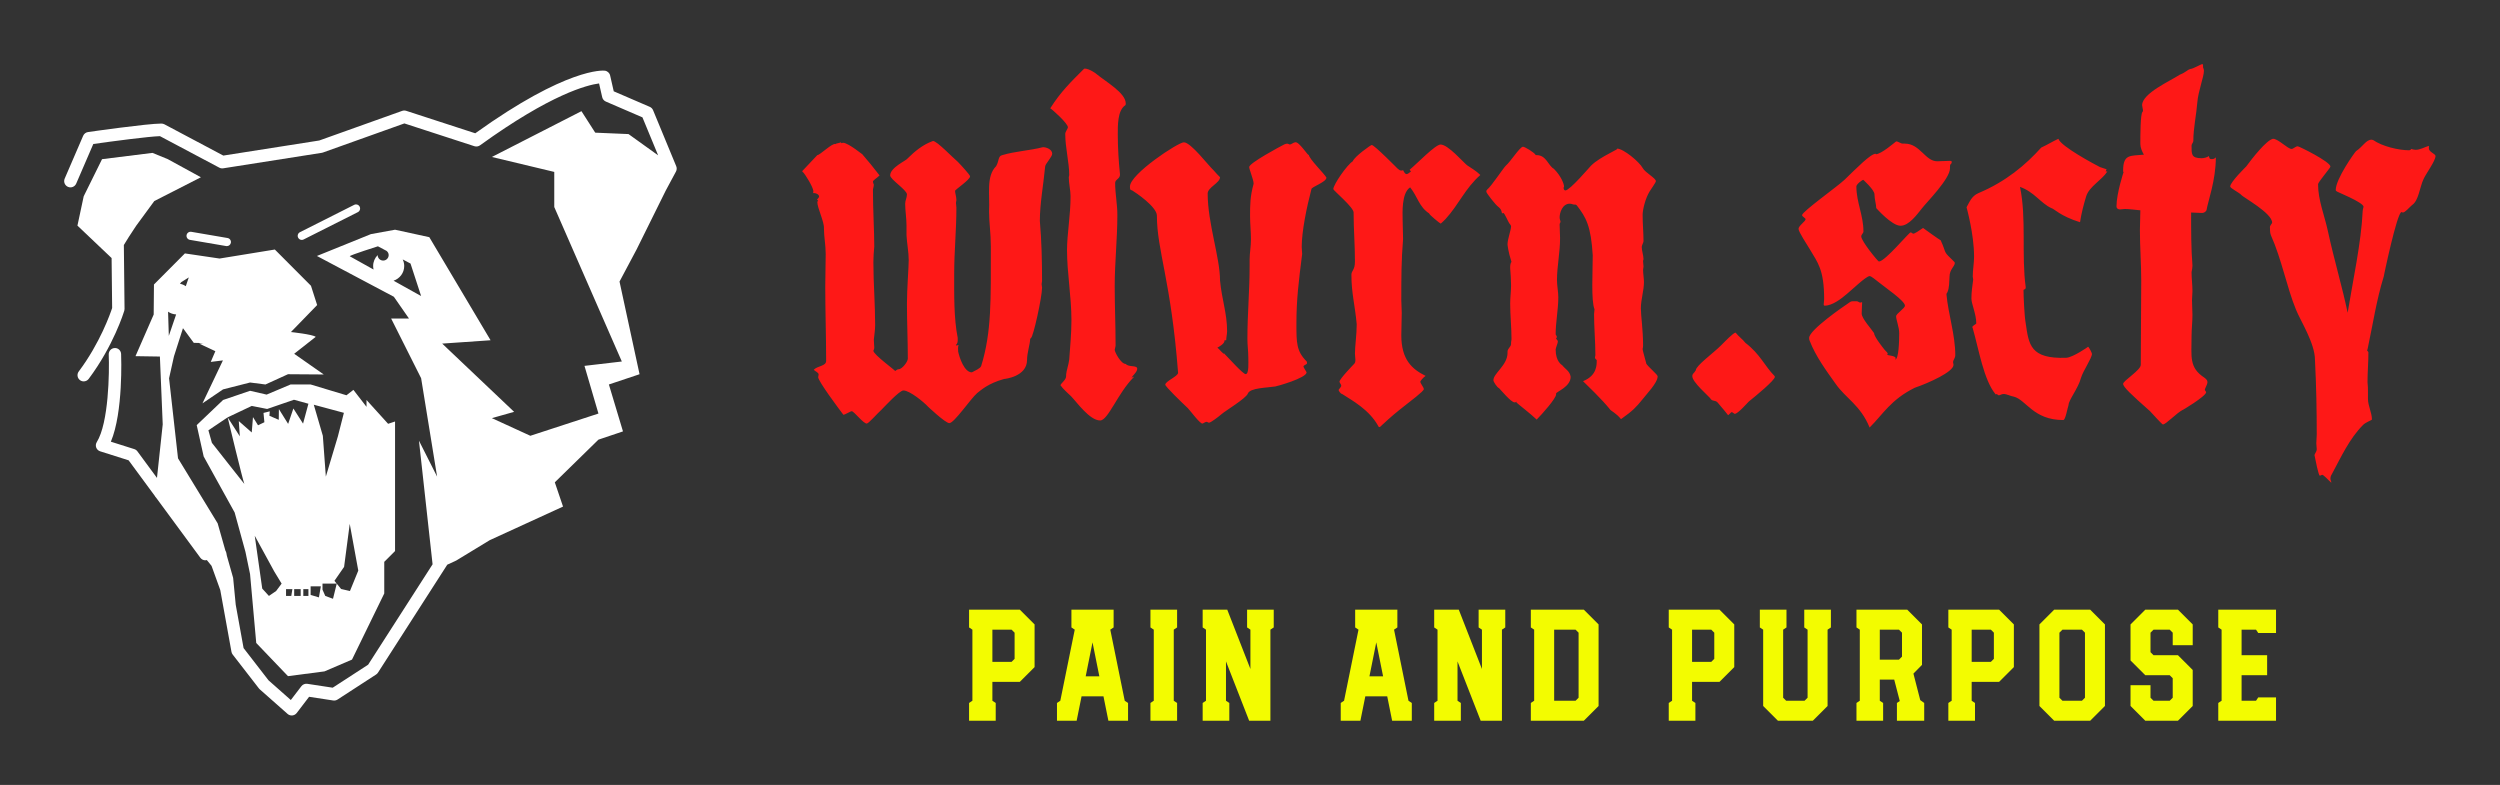
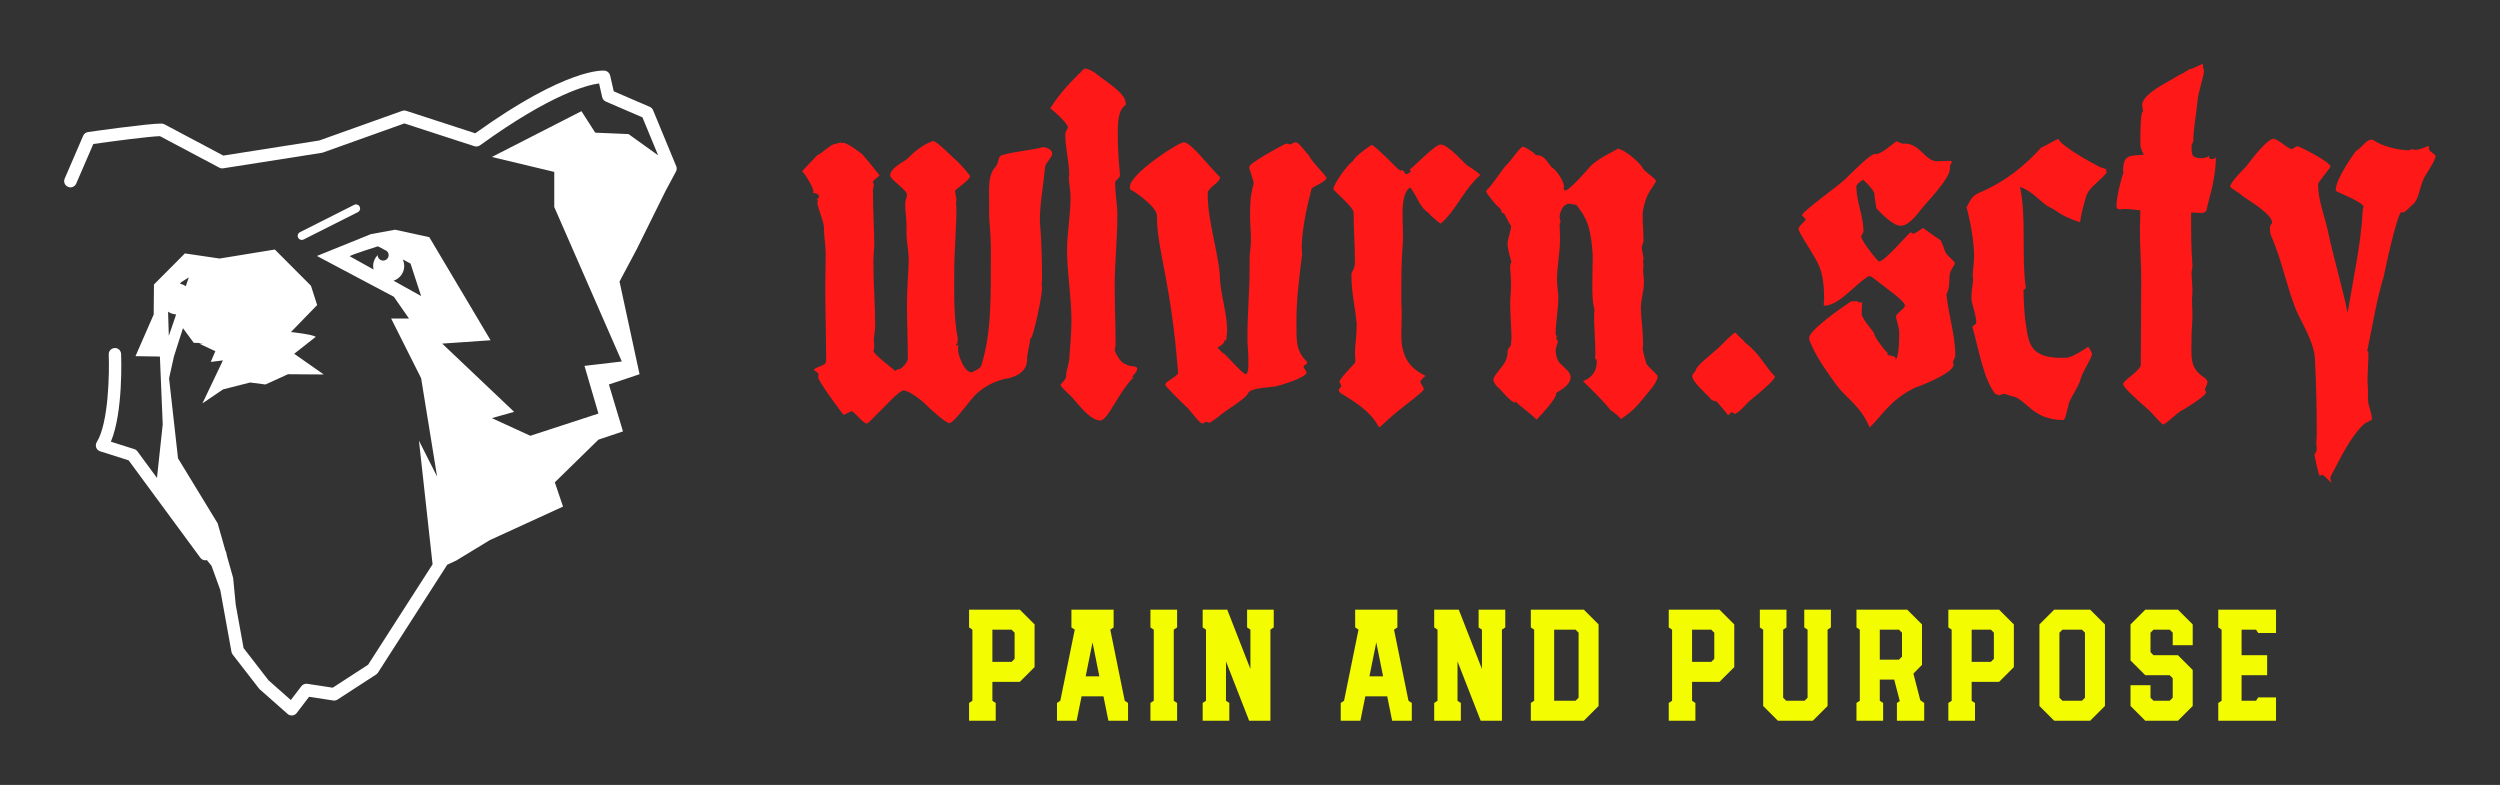
<svg xmlns="http://www.w3.org/2000/svg" version="1.1" width="3162.362" height="992.865" viewBox="0 0 3162.362 992.865">
  <rect x="0" y="0" width="3162.362" height="992.865" fill="#333333" stroke="none" />
  <g transform="scale(8.118) translate(10, 10)">
    <defs id="SvgjsDefs1013" />
    <g id="SvgjsG1014" featureKey="symbolFeature-0" transform="matrix(1.099,0,0,1.099,-8.794,-2.732)" fill="#ffffff">
      <g>
        <path d="M93.288,20.419l1.454-2.706c0.126-0.235,0.141-0.515,0.038-0.761l-3.282-7.94c-0.089-0.214-0.257-0.386-0.47-0.477   l-5.108-2.204l-0.51-2.239c-0.083-0.37-0.392-0.646-0.769-0.687c-0.214-0.023-5.32-0.469-18.355,8.878l-9.789-3.184   c-0.187-0.061-0.389-0.057-0.575,0.008l-11.756,4.2l-13.599,2.138l-8.356-4.435c-0.135-0.071-0.287-0.103-0.438-0.104   c-1.974,0-10.045,1.153-10.389,1.203c-0.307,0.044-0.568,0.244-0.691,0.529l-2.619,6.071c-0.195,0.451,0.013,0.975,0.465,1.17   c0.451,0.198,0.976-0.013,1.17-0.465l2.422-5.612c2.871-0.406,7.82-1.059,9.448-1.111l8.416,4.467   c0.17,0.091,0.365,0.124,0.556,0.093l13.975-2.197c0.055-0.009,0.109-0.022,0.161-0.041l11.548-4.126l9.929,3.23   c0.271,0.087,0.566,0.04,0.797-0.125C77.048,6.7,82.192,5.432,83.84,5.217l0.444,1.95c0.063,0.277,0.254,0.507,0.515,0.62   l5.191,2.24l2.225,5.385l-4.199-3.015l-4.72-0.2l-1.954-3.048l-12.703,6.495l8.848,2.118v4.979l9.58,21.901l-5.297,0.62l1.981,6.76   l-9.655,3.152l-5.457-2.503l3.157-0.891l-10.199-9.676l6.861-0.474l-8.687-14.615l-4.856-1.058l-3.429,0.626l-7.651,3.097   l10.91,5.785l2.142,3.083H54.36l4.252,8.466l2.265,13.949l-2.573-5.097l1.931,17.53l-9.137,14.233l-5.022,3.261l-3.601-0.55   c-0.321-0.047-0.644,0.081-0.842,0.34l-1.497,1.958l-3.161-2.794l-3.537-4.572l-1.113-6.144l-0.367-3.81l-0.894-3.15l-0.069-0.379   c-0.022-0.122-0.069-0.233-0.133-0.331l-1.098-3.869l-5.621-9.22l-1.269-11.344l0.696-3.122l1.279-3.998l-0.003,0.013l1.531,2.077   l1.358,0.035l-0.593,0.075l2.295,1.074l-0.651,1.521l1.723-0.214l-2.903,6.093l2.916-1.98l3.836-0.979l2.183,0.28l3.192-1.455   l5.074,0.036l-4.193-2.935l3.053-2.399c-0.408-0.353-3.515-0.682-3.515-0.682l3.718-3.827l-0.875-2.733l-5.123-5.139l-7.835,1.277   l-4.917-0.726l-4.387,4.406l-0.038,4.26l-2.58,5.902l3.46,0.055l0.401,9.617l-0.815,7.591l-2.774-3.768   c-0.11-0.15-0.265-0.261-0.442-0.317l-3.322-1.051c1.766-4.166,1.468-12.074,1.454-12.437c-0.02-0.485-0.427-0.872-0.914-0.842   c-0.485,0.02-0.862,0.429-0.842,0.914c0.103,2.536-0.002,9.711-1.696,12.426c-0.143,0.23-0.173,0.514-0.079,0.769   c0.094,0.255,0.3,0.452,0.559,0.534l4.036,1.277l3.742,5.082l-0.002,0.022l0.193,0.238l6.24,8.476   c0.172,0.234,0.438,0.358,0.708,0.358c0.071,0,0.141-0.016,0.211-0.033l0.667,0.82l1.237,3.427l1.588,8.763   c0.025,0.141,0.084,0.273,0.172,0.386L35.618,91c0.034,0.044,0.073,0.085,0.115,0.122l3.94,3.483   c0.163,0.145,0.374,0.224,0.59,0.224c0.029,0,0.057-0.001,0.087-0.004c0.246-0.024,0.471-0.149,0.621-0.345l1.757-2.299   l3.415,0.522c0.218,0.033,0.437-0.014,0.619-0.133l5.467-3.55c0.106-0.069,0.196-0.16,0.264-0.266l9.824-15.303l1.269-0.587   l4.759-2.894l10.386-4.759l-1.166-3.439l6.184-6.049l3.481-1.172l-1.998-6.651l4.348-1.455L86.74,33.308l2.416-4.543L93.288,20.419   z M52.485,28.308l1.228,0.65c0.175,0.143,0.298,0.347,0.298,0.59c0,0.433-0.351,0.783-0.783,0.783c-0.43,0-0.777-0.347-0.782-0.776   c-0.394,0.398-0.638,0.945-0.638,1.549c0,0.172,0.024,0.338,0.062,0.499l-3.381-1.886C48.567,29.543,52.485,28.308,52.485,28.308z    M54.705,33.185c0.874-0.292,1.509-1.108,1.509-2.081c0-0.336-0.081-0.651-0.216-0.937l1.109,0.587l1.505,4.61L54.705,33.185z    M22.838,41.01c0-0.183-0.058-1.991-0.105-3.432c0.327,0.23,0.719,0.368,1.143,0.391L22.838,41.01z M25.671,32.717l-0.426,1.248   c-0.245-0.169-0.525-0.288-0.828-0.346l0.18-0.223L25.671,32.717z" />
-         <path d="M16.561,37.182l-0.098-9.059l0.715-1.157l1.028-1.565l2.571-3.505l6.61-3.376l-4.712-2.577l-2.157-0.879l-7.147,0.891   l-2.6,5.26l-0.889,4.162l4.844,4.599l0.077,7.083c-0.251,0.767-1.712,4.966-4.735,8.996c-0.291,0.388-0.213,0.939,0.175,1.23   c0.158,0.119,0.343,0.176,0.527,0.176c0.267,0,0.531-0.121,0.704-0.351c3.51-4.679,4.989-9.462,5.05-9.663   C16.549,37.361,16.562,37.272,16.561,37.182z" />
-         <path d="M36.707,49.334l-2.348-0.54l-3.827,1.303l-3.74,3.563l0.988,4.448l4.391,7.941l1.531,5.576l0.656,3.171l0.875,9.755   l4.501,4.702l5.171-0.673l3.905-1.673l4.573-9.377v-4.483l1.531-1.531V53.147l-0.984,0.328l-3.061-3.379v0.973l-1.859-2.406   l-0.984,0.766l-5.08-1.531h-2.845L36.707,49.334z M38.049,77.185l-1.018,0.694l-0.948-1.041l-1.063-7.492l2.763,5.06l1.049,1.729   L38.049,77.185z M40.202,77.879h-0.744v-0.965h0.901L40.202,77.879z M41.534,77.879h-0.921v-0.965h0.921V77.879z M42.631,77.879   h-0.724v-0.965h0.724V77.879z M48.489,67.663l1.212,6.626l-1.182,2.896l-1.253-0.289l-0.62-0.76l-0.529,2.149l-1.097-0.406   l-0.392-0.887v-0.856h2.017l-0.325-0.397l1.369-1.978L48.489,67.663z M47.66,51.918l-0.849,3.334l-1.709,5.712l-0.426-5.787   l-1.284-4.407L47.66,51.918z M42.944,76.522h1.449l-0.274,1.567l-1.175-0.353V76.522z M42.631,50.629l-0.761,2.82l-1.371-2.147   l-0.744,2.186l-1.31-2.098l-0.021,1.52l-1.321-0.571l0.044-0.629l-0.885,0.222l0.125,1.321l-0.901,0.431l-0.716-1.16l-0.175,2.179   l-1.836-1.612l0.146,2.16l-1.727-2.69c0.015,0.074,2.213,9.197,2.367,9.427c0.154,0.231-4.6-5.814-4.6-5.814l-0.495-1.777   l2.728-1.836l3.418-1.619l2.183,0.431l3.8-1.307L42.631,50.629z" />
        <path d="M41.69,27.403c0.087,0,0.177-0.02,0.26-0.062l7.69-3.875c0.286-0.144,0.4-0.492,0.257-0.777   c-0.144-0.285-0.492-0.4-0.777-0.257l-7.69,3.875c-0.286,0.144-0.4,0.492-0.257,0.777C41.274,27.286,41.478,27.403,41.69,27.403z" />
-         <path d="M25.355,26.727c-0.054,0.315,0.158,0.614,0.473,0.668l5.142,0.879c0.033,0.006,0.066,0.008,0.098,0.008   c0.277,0,0.521-0.199,0.57-0.481c0.054-0.315-0.158-0.614-0.473-0.668l-5.142-0.879C25.711,26.203,25.409,26.411,25.355,26.727z" />
      </g>
    </g>
    <g id="SvgjsG1015" featureKey="nameFeature-0" transform="matrix(1.72,0,0,1.72,115.427,-14.175)" fill="#fe1817">
      <path d="M-0.24 17.92 l1.36 -1.44 c0.24 0 1.36 -1.12 1.64 -1 c0.08 -0.08 0.36 -0.08 0.48 -0.16 l0.08 0.08 c0.04 0 0.08 -0.04 0.12 -0.04 c0.52 0 1.96 1.24 1.72 1 c0.56 0.64 1.08 1.28 1.6 1.96 c-0.24 0.24 -0.6 0.44 -0.6 0.56 c0 0.08 0.04 0.16 0.08 0.28 c0 0.16 -0.08 0.36 -0.08 0.48 c0 1.76 0.12 3.68 0.12 5.12 c-0.04 0.48 -0.08 0.92 -0.08 1.4 c0 1.92 0.16 3.8 0.16 5.72 c0 0.44 -0.08 0.88 -0.12 1.32 c0 0.24 0.04 0.48 0.04 0.72 c0 0.16 -0.08 0.24 -0.08 0.28 c0 0.36 2.08 1.84 1.96 1.84 c0.04 0 0.2 -0.16 0.28 -0.16 l0.04 0 c0.32 0 0.84 -0.68 0.84 -0.96 c0 -1.68 -0.08 -3.28 -0.08 -4.96 c0 -1.36 0.16 -3.32 0.16 -3.96 c0 -0.76 -0.16 -1.48 -0.2 -2.28 l0 -0.88 c0 -0.64 -0.12 -1.36 -0.12 -1.96 c0 -0.28 0.16 -0.56 0.16 -0.84 c0 -0.4 -1.52 -1.36 -1.52 -1.72 c0 -0.72 1.48 -1.36 1.56 -1.52 c0.64 -0.64 1.4 -1.28 2.32 -1.6 c0.36 0 1.76 1.48 2.24 1.88 c0.28 0.28 1.12 1.2 1.12 1.32 c0 0.32 -1.36 1.2 -1.36 1.32 c0 0.2 0.12 0.52 0.12 0.84 c0 0.08 -0.04 0.16 -0.04 0.24 c0 0.16 0.04 0.28 0.04 0.44 c0 2.04 -0.2 4 -0.2 5.96 c0 1.88 -0.04 4.04 0.32 5.84 l0 0.2 c0 0.2 -0.04 0.32 -0.16 0.44 c0 0.04 0 0.04 0.04 0.04 s0.08 0 0.2 -0.04 c-0.08 0.2 -0.04 0.4 -0.04 0.6 c0.12 0.56 0.56 1.88 1.24 1.88 c0.28 -0.16 0.72 -0.32 0.84 -0.56 c0.96 -3.08 0.88 -6.04 0.88 -10.84 c0 -1.2 -0.16 -2.16 -0.16 -3.16 c0.08 -1.6 -0.28 -3.2 0.64 -4.12 c0.28 -0.48 0.16 -0.92 0.56 -1 c1.2 -0.36 2.44 -0.4 3.68 -0.72 c0.32 0 0.84 0.2 0.84 0.6 c0 0.28 -0.64 0.92 -0.64 1.16 c-0.16 1.68 -0.48 3.36 -0.48 4.92 c0.16 1.8 0.2 3.68 0.2 5.44 c0 0.08 -0.04 0.2 -0.04 0.28 c0 0.12 0.04 0.2 0.04 0.32 c0 0.88 -0.8 4.48 -1 4.56 c-0.04 0.04 -0.08 0.08 -0.08 0.12 c0 0.4 -0.28 1.24 -0.28 1.88 c0 1.52 -2.04 1.72 -2.08 1.72 c-1.44 0.4 -2.08 1 -2.44 1.28 c-0.6 0.52 -2.08 2.72 -2.52 2.72 c-0.36 0 -1.96 -1.52 -1.92 -1.48 c-0.4 -0.44 -1.68 -1.48 -2.24 -1.48 c-0.36 0 -1.68 1.44 -2 1.76 c-0.4 0.36 -1.16 1.24 -1.32 1.24 c-0.32 0 -1.16 -1.12 -1.36 -1.12 c-0.12 0 -0.6 0.32 -0.76 0.32 c-0.4 -0.52 -2.28 -3.04 -2.28 -3.4 c0 -0.08 0.04 -0.16 0.04 -0.24 c0 -0.2 -0.32 -0.28 -0.44 -0.44 c0.36 -0.36 1.12 -0.32 1.12 -0.8 c0 -2.24 -0.08 -4.52 -0.08 -6.72 c0 -1 0.04 -1.96 0.04 -2.96 c0 -0.84 -0.16 -1.56 -0.16 -2.32 c0.04 -0.6 -0.6 -1.84 -0.6 -2.4 c0 -0.04 0 -0.04 0.08 -0.08 c-0.04 -0.04 -0.04 -0.12 -0.12 -0.12 c0.04 -0.04 0.2 -0.2 0.2 -0.28 c0 -0.2 -0.28 -0.32 -0.44 -0.32 l-0.12 0 c0.04 -0.04 0.04 -0.12 0.04 -0.16 c0 -0.4 -0.8 -1.6 -0.88 -1.68 c-0.04 -0.04 -0.16 -0.12 -0.12 -0.16 z M22.222 12.24 c0.96 -1.52 1.92 -2.44 3 -3.52 c0.04 -0.04 0.08 -0.08 0.12 -0.08 c0.44 0 1.12 0.52 1 0.44 c0.92 0.76 2.72 1.76 2.72 2.72 c0 0.04 0 0.12 -0.04 0.16 c-0.72 0.48 -0.68 1.88 -0.68 2.68 c0 1.2 0.08 2.44 0.2 3.6 c0 0.4 -0.44 0.44 -0.44 0.76 c0 0.96 0.2 1.92 0.2 2.88 c0 2.24 -0.24 4.32 -0.24 6.48 c0 1.76 0.08 3.56 0.08 5.4 c0 0.08 -0.08 0.28 -0.08 0.36 c0 0.2 0.56 1.28 1 1.28 c0.28 0.32 1.04 0.08 1.04 0.44 c0 0.28 -0.4 0.6 -0.52 0.8 c0.04 0 0.12 -0.04 0.16 -0.08 c0.04 0 0.04 0 0.04 0.04 c-1.44 1.44 -2.32 3.92 -3.04 3.92 c-0.96 0 -2.16 -1.72 -2.64 -2.2 c-0.28 -0.28 -0.72 -0.64 -0.96 -1 c0.16 -0.28 0.52 -0.48 0.52 -0.84 l0 -0.12 c0 -0.24 0.24 -0.96 0.28 -1.36 c0.08 -1.2 0.2 -2.32 0.2 -3.56 c0 -2.16 -0.4 -4.28 -0.4 -6.36 c0 -1.44 0.32 -3.12 0.32 -4.88 c0 -0.52 -0.16 -1.16 -0.16 -1.72 c0 -0.04 0.04 -0.12 0.04 -0.2 c0 -1.12 -0.36 -2.48 -0.36 -3.72 c0 -0.2 0.24 -0.48 0.24 -0.6 c0 -0.36 -1.44 -1.64 -1.6 -1.72 z M38.164 33.24 c-0.08 0 -0.12 0.04 -0.2 0.04 c0.04 0 0.04 0.04 0.04 0.04 c0 0.24 -0.48 0.52 -0.64 0.6 c0.16 0.12 0.6 0.68 0.6 0.52 c0.44 0.44 1.72 1.88 1.96 1.88 c0.32 0 0.24 -1.08 0.24 -1.56 c0 -0.52 -0.08 -1.08 -0.08 -1.6 c0 -2.4 0.2 -4.28 0.2 -6.68 l0 -0.52 c0 -0.6 0.12 -1.2 0.12 -1.84 c0 -0.72 -0.08 -1.4 -0.08 -2.12 c0 -1 0 -1.76 0.32 -2.92 l0 -0.04 c0 -0.32 -0.4 -1.28 -0.4 -1.48 c0 -0.36 2.84 -1.88 3.16 -2.04 c0.08 -0.04 0.2 -0.08 0.28 -0.08 s0.2 0.08 0.24 0.08 c0.12 0 0.36 -0.2 0.48 -0.2 c0.36 -0.12 1.24 1.36 1.24 1.12 c0 0.36 1.48 1.8 1.6 2.08 c0 0.4 -1.36 0.84 -1.36 1.04 c-0.44 1.68 -0.88 3.84 -0.88 5.24 c0 0.2 0.04 0.44 0.04 0.64 c-0.32 2.52 -0.52 4.12 -0.52 6.32 c0 1.72 0 2.48 0.92 3.4 c0.04 0.04 0.04 0.12 0.04 0.16 c0 0.16 -0.32 0.16 -0.32 0.32 c0 0.08 0.28 0.48 0.28 0.52 c0 0.52 -2.76 1.28 -2.84 1.28 c-0.76 0.12 -2.28 0.12 -2.48 0.64 c-0.16 0.44 -2.04 1.56 -2.4 1.88 c-0.28 0.24 -0.96 0.76 -1.12 0.76 c-0.08 0 -0.16 -0.08 -0.2 -0.08 c-0.16 0 -0.32 0.16 -0.4 0.16 c-0.24 0 -1.12 -1.2 -1.32 -1.4 c-0.6 -0.56 -2.04 -1.96 -2.04 -2.12 c0 -0.32 1.16 -0.76 1.16 -1.08 c-0.64 -8.36 -1.92 -11.08 -1.92 -14.24 c0 -0.8 -1.96 -2.12 -2.24 -2.28 c-0.2 -0.04 -0.2 -0.12 -0.2 -0.36 c0 -1.12 4.36 -4 4.88 -4 c0.64 0 2.2 2.08 2.72 2.56 c0.16 0.2 0.36 0.4 0.56 0.6 c0 0.52 -1.12 0.92 -1.12 1.48 c0 2.68 1.12 5.8 1.12 7.88 c0.16 1.72 0.64 2.96 0.64 4.6 c0 0.24 -0.08 0.56 -0.08 0.8 z M49.626 17.04 c0.16 -0.44 1.64 -1.48 1.72 -1.48 c0.24 0 2.4 2.2 2.32 2.12 c0.12 0.08 0.2 0.2 0.36 0.2 c0.04 0 0.08 0 0.16 -0.04 c0.12 0.24 0.2 0.36 0.32 0.36 c0.08 0 0.2 -0.08 0.4 -0.24 c-0.04 -0.04 -0.08 -0.08 -0.12 -0.16 c0.68 -0.56 2.32 -2.28 2.8 -2.28 c0.68 0 2.08 1.64 2.4 1.88 c0.36 0.24 0.84 0.52 1.2 0.88 c-1.4 1.24 -1.92 2.64 -3.16 4 c-0.16 0.16 -0.4 0.4 -0.44 0.4 s-1.04 -0.8 -1.04 -0.92 c-0.92 -0.6 -1.04 -1.52 -1.72 -2.36 c-0.8 0.52 -0.68 2.36 -0.68 2.92 c0 0.6 0.04 1.2 0.04 1.76 c-0.16 1.96 -0.16 3.48 -0.16 5.56 c0 0.36 0.04 0.76 0.04 1.12 c0 0.68 -0.04 1.36 -0.04 2.04 c0 2.24 1 3.08 2.2 3.68 c-0.24 0.16 -0.48 0.48 -0.48 0.52 c0 0.16 0.32 0.52 0.32 0.68 c0 0.2 -1.36 1.2 -1.6 1.4 c-0.92 0.72 -1.4 1.12 -2.08 1.76 c-0.12 0.08 -0.24 0.28 -0.36 0.28 c-0.04 0 -0.08 -0.04 -0.08 -0.08 c-0.84 -1.52 -2.36 -2.32 -3.28 -2.92 c-0.12 0 -0.32 -0.28 -0.32 -0.36 s0.24 -0.24 0.24 -0.4 c0 -0.12 -0.16 -0.24 -0.16 -0.36 c0 -0.24 1.28 -1.56 1.32 -1.6 c0.12 -0.12 0.12 -0.24 0.12 -0.4 s-0.04 -0.32 -0.04 -0.52 c0 -0.72 0.16 -1.72 0.16 -2.68 c-0.16 -1.76 -0.48 -2.8 -0.48 -4.48 c0 -0.4 0.32 -0.4 0.32 -1.2 c0 -1.52 -0.12 -2.92 -0.12 -4.32 l0 -0.12 c0 -0.48 -1.84 -2 -1.84 -2.12 c0 -0.4 1.24 -2.2 1.76 -2.52 z M73.928 40.4 c-0.36 -0.48 -0.96 -0.8 -0.96 -0.84 c-0.76 -0.96 -2.16 -2.28 -2.48 -2.6 c1.28 -0.52 1.24 -1.48 1.24 -1.92 c-0.12 -0.08 -0.16 -0.16 -0.16 -0.24 c0 -0.04 0.04 -0.12 0.04 -0.2 c0 -1.24 -0.12 -2.48 -0.12 -3.72 c0 -0.16 0.04 -0.28 0.04 -0.44 c-0.32 -0.76 -0.16 -3.44 -0.16 -4.88 c-0.16 -2.64 -0.6 -3.44 -1.44 -4.52 c-0.04 -0.04 -0.08 -0.08 -0.16 -0.08 l-0.08 0 c-0.12 0 -0.24 -0.08 -0.4 -0.08 c-0.68 0 -0.92 0.84 -0.92 1.24 c0 0.2 0.08 0.28 0.08 0.4 c0 0.08 -0.08 0.12 -0.08 0.24 c0 0.44 0.04 0.84 0.04 1.24 c0 1.32 -0.28 2.56 -0.28 3.8 c0 0.52 0.12 1.04 0.12 1.56 c0 1.12 -0.24 2.24 -0.24 3.36 c0 0 0.12 0.2 0.12 0.24 s-0.08 0.08 -0.08 0.12 c0 0.08 0.16 0.16 0.16 0.28 c0 0.16 -0.16 0.48 -0.2 0.72 c0 1.12 0.56 1.4 0.6 1.44 c0.28 0.36 0.68 0.52 0.76 1.04 c0 0.92 -1.32 1.36 -1.32 1.52 l0 0.08 c0 0.36 -1.28 1.8 -1.76 2.28 c-0.48 -0.48 -1.84 -1.52 -1.84 -1.56 l0 -0.08 c-0.04 0.08 -0.12 0.08 -0.16 0.08 c-0.32 0 -1.24 -1.12 -1.4 -1.28 c-0.2 -0.08 -0.52 -0.6 -0.52 -0.72 c0 -0.64 1.28 -1.36 1.28 -2.48 l0 -0.12 c0 -0.28 0.32 -0.44 0.32 -0.68 l0 -0.16 c0 -0.08 0.04 -0.16 0.04 -0.28 c0 -1.08 -0.12 -2.16 -0.12 -3.24 c0 -0.56 0.08 -1.08 0.08 -1.64 c0 -0.52 -0.04 -1.04 -0.08 -1.56 c0 -0.16 0 -0.44 0.12 -0.56 c-0.32 -1 -0.36 -1.56 -0.36 -1.6 c0 -0.48 0.32 -1.28 0.32 -1.64 c0 -0.04 -0.04 -0.12 -0.08 -0.16 c-0.2 -0.2 -0.48 -1.04 -0.64 -1.04 c-0.04 0 -0.04 0.04 -0.08 0.04 c0 0 -0.04 -0.04 -0.04 -0.08 c-0.04 -0.24 -0.12 -0.36 -0.32 -0.52 c-0.2 -0.12 -1.08 -1.24 -1.08 -1.36 c0 -0.08 0 -0.12 0.08 -0.2 c0.36 -0.28 1.44 -1.92 1.68 -2.16 c0.4 -0.32 1.28 -1.72 1.56 -1.72 c0.16 0 1.04 0.52 1.16 0.76 l0.08 0 c0.88 0 1.04 0.96 1.56 1.24 c0.68 0.68 0.92 1.4 0.92 1.6 c0 0.04 -0.04 0.08 -0.04 0.12 c0 0.16 0.08 0.24 0.16 0.24 c0.4 0 2.2 -2.12 2.32 -2.24 c0.88 -0.88 2.76 -1.56 2.32 -1.56 c0.64 0 2.08 1.24 2.36 1.76 c0.24 0.44 1.2 0.92 1.2 1.2 c0 0.12 -0.52 0.84 -0.56 0.92 c-0.4 0.64 -0.64 1.68 -0.64 2.12 c0 0.88 0.08 1.64 0.08 2.4 c0 0.12 -0.16 0.36 -0.16 0.52 c0 0.36 0.16 0.76 0.16 1.12 c-0.04 0.08 -0.04 0.12 -0.04 0.2 c0 0.16 0.04 0.32 0.04 0.44 s-0.04 0.2 -0.04 0.32 c0 0.36 0.08 0.76 0.08 1.08 c0 0.8 -0.28 1.6 -0.28 2.4 c0 0.68 0.2 1.92 0.2 3.36 c0 0.2 -0.04 0.28 -0.04 0.32 c0 0.2 0.4 1.48 0.32 1.32 c0.2 0.32 1.04 1 1.04 1.16 c0 0.6 -1.04 1.64 -1.4 2.12 c-0.56 0.68 -0.8 0.96 -1.92 1.76 z M87.83 36.48 c0 0.04 0.04 0.04 0.04 0.08 c0 0.32 -1.76 1.76 -2.36 2.24 c-0.2 0.2 -1 1.12 -1.28 1.12 c-0.04 0 -0.2 -0.16 -0.28 -0.16 c-0.04 0 -0.28 0.28 -0.32 0.28 c0 0 -0.6 -0.76 -0.96 -1.16 c-0.24 -0.24 -0.48 -0.04 -0.68 -0.4 c-0.16 -0.2 -1.6 -1.44 -1.6 -1.96 c0 -0.28 0.12 -0.2 0.32 -0.56 c0 -0.4 1.6 -1.56 2.28 -2.24 c0.32 -0.32 1.12 -1.16 1.32 -1.16 c0.28 0.36 0.68 0.64 0.88 0.92 c1.36 1.04 1.76 2.12 2.64 3 z M95.772 29.8 c0 0.36 -0.04 0.72 -0.04 1.04 c0 0.44 0.92 1.44 1.12 1.76 c0 0.32 0.8 1.32 0.96 1.52 c0.04 0.04 0.28 0.28 0.28 0.32 s-0.04 0.08 -0.04 0.12 c0 0.08 0.76 0.08 0.76 0.32 c0 0.04 -0.04 0.08 -0.04 0.12 c0.32 -0.04 0.36 -1.68 0.36 -2.4 c0 -0.52 -0.28 -1.2 -0.28 -1.52 c0 -0.24 0.8 -0.72 0.8 -0.96 c0 -0.44 -1.84 -1.68 -2.32 -2.08 c-0.32 -0.24 -0.72 -0.6 -0.88 -0.6 c-0.32 0 -1.64 1.28 -2.04 1.6 c-0.52 0.44 -1.32 1.08 -2.04 1.08 c-0.04 0 -0.08 -0.04 -0.08 -0.08 c0 -0.2 0.04 -0.36 0.04 -0.52 c0 -2.68 -0.6 -3.32 -1.28 -4.48 c-0.28 -0.48 -1.04 -1.6 -1.04 -1.88 s0.64 -0.68 0.64 -0.88 c0 -0.08 -0.32 -0.24 -0.32 -0.36 c0 -0.32 3.16 -2.56 3.84 -3.2 c1.08 -1.04 2.4 -2.4 2.84 -2.36 l0 0 l0 0.04 c0.48 0 1.68 -1.04 1.84 -1.16 c0.24 0 0.36 0.2 0.64 0.2 l0.16 0 c1.36 0 1.84 1.6 2.92 1.6 c0.24 0 0.84 -0.04 1.2 -0.04 c0.04 0 0.12 0.04 0.12 0.08 c0 0.28 -0.16 0.12 -0.16 0.44 l0 0.16 c0 0.96 -2.16 3.12 -2.52 3.6 c-0.48 0.6 -1.2 1.6 -1.96 1.6 c-0.8 0 -2.2 -1.6 -2.2 -1.6 c0 -0.32 -0.16 -0.8 -0.16 -1.24 s-1.12 -1.4 -1 -1.32 c-0.12 0 -0.64 0.4 -0.64 0.6 c0 1.44 0.64 2.6 0.64 4.08 c0 0.16 -0.2 0.28 -0.2 0.44 c0 0.44 1.52 2.28 1.6 2.28 c0.56 0 2.72 -2.64 2.88 -2.64 c0.08 0 0.16 0.12 0.24 0.12 c0.12 0 0.6 -0.32 0.88 -0.52 c0.04 0.04 1.56 1.12 1.6 1.12 c0.6 1.32 0.12 0.88 1.24 1.96 c0 0.04 0.04 0.04 0.04 0.08 c0 0.32 -0.48 0.6 -0.48 1.24 c-0.04 0.48 0 1 -0.2 1.44 c-0.04 0.04 -0.08 0.12 -0.08 0.16 c0.16 1.8 0.8 3.68 0.8 5.52 c0 0.28 -0.2 0.44 -0.2 0.64 c0 0.08 0.04 0.16 0.04 0.24 c0 0.64 -2.24 1.64 -3.52 2.08 c-2.16 1.08 -2.84 2.36 -4.08 3.6 c-0.84 -2.04 -2.16 -2.64 -3.08 -3.96 c-0.88 -1.24 -1.8 -2.48 -2.36 -3.92 c-0.04 -0.08 -0.04 -0.16 -0.04 -0.24 c0 -0.72 3.16 -2.88 3.52 -3.12 c0.12 -0.08 0.24 -0.2 0.4 -0.2 l0.16 0 l0.24 0 c0.12 0 0.2 0.12 0.32 0.12 c0.04 0 0.12 -0.04 0.16 -0.04 z M107.874 38.16 c-1.08 -1.28 -1.52 -4.04 -2.08 -6 c0 -0.04 -0.04 -0.08 -0.04 -0.08 c0 -0.16 0.36 -0.28 0.36 -0.36 c0 -0.84 -0.44 -1.76 -0.44 -2.24 c0 -0.6 0.08 -1.12 0.16 -1.72 c0 -0.12 -0.04 -0.2 -0.04 -0.28 c0 -0.6 0.12 -1.2 0.12 -1.8 c0 -2.08 -0.68 -4.44 -0.68 -4.48 c0.28 -0.48 0.44 -1 1.08 -1.28 c2.48 -1.04 4.28 -2.56 5.68 -4.12 c0.6 -0.28 0.96 -0.52 1.56 -0.8 c0.2 0.68 3.36 2.36 3.76 2.56 c0.2 0.08 0.4 0.12 0.6 0.2 c0 0.04 -0.04 0.12 -0.08 0.2 l0.16 0 c-0.52 0.8 -1.64 1.36 -1.92 2.24 c-0.24 0.8 -0.44 1.56 -0.56 2.36 c-1.8 -0.56 -2.36 -1.24 -2.6 -1.28 c-0.96 -0.44 -1.56 -1.48 -2.84 -1.92 c0.6 2.8 0.12 6.24 0.52 9.08 c0 0.28 -0.2 0.16 -0.2 0.28 c0 0.52 0.08 2.4 0.2 3 c0.28 1.92 0.4 3.24 3.68 3.12 c0.6 -0.04 2 -1 1.96 -1 c0.08 0 0.36 0.56 0.36 0.64 c0 0.4 -0.8 1.52 -1 2.2 c-0.24 0.92 -1.12 2 -1.12 2.44 c-0.12 0.36 -0.28 1.36 -0.48 1.36 c-2.72 0 -3.36 -1.84 -4.48 -2.12 c-0.28 -0.04 -0.64 -0.24 -0.92 -0.24 c-0.2 0 -0.32 0.12 -0.44 0.12 c-0.04 0 -0.12 -0.04 -0.16 -0.12 c-0.04 0 -0.08 0.04 -0.12 0.04 z M120.976 21.48 c-0.44 -0.04 -1.04 -0.12 -1.4 -0.12 c-0.16 0 -0.28 0.04 -0.44 0.04 s-0.32 -0.08 -0.32 -0.28 c0 -1.16 0.64 -3.12 0.64 -3.08 c-0.04 -0.04 -0.04 -0.12 -0.04 -0.16 c0 -1.52 0.68 -1.32 1.88 -1.44 c-0.16 -0.28 -0.32 -0.64 -0.32 -0.96 c0 -0.72 0 -2.76 0.2 -2.92 c0.04 -0.04 0.04 -0.08 0.04 -0.16 c-0.04 -0.12 -0.04 -0.28 -0.08 -0.44 c0 -1.08 2.56 -2.2 3.4 -2.76 c0.6 -0.24 0.68 -0.44 0.96 -0.52 c0.32 -0.04 0.96 -0.44 1.08 -0.44 c0.04 0 0.08 0 0.08 0.08 l0 0.2 c0 0.04 0.08 0.16 0.08 0.32 c0 0.56 -0.52 1.84 -0.6 2.88 c-0.08 1.08 -0.36 2.32 -0.36 3.48 c0 0.12 -0.16 0.28 -0.16 0.4 c0 0.8 -0.04 1.16 0.92 1.16 c0.2 0 0.52 -0.08 0.64 -0.2 c0.08 0.24 0.08 0.28 0.24 0.28 s0.24 0 0.4 -0.16 c0 2.08 -0.72 4 -0.84 4.76 c-0.04 0.16 -0.24 0.28 -0.4 0.28 c-0.36 0 -0.64 -0.04 -1 -0.04 c0 1.68 0 3.28 0.12 4.8 c0 0.2 -0.04 0.4 -0.08 0.6 c0 0.56 0.08 1.16 0.08 1.72 c0 0.28 -0.04 0.56 -0.04 0.84 c0 0.44 0.04 0.88 0.04 1.32 c0 0.64 -0.08 1.28 -0.08 1.92 c0 1.88 -0.24 2.84 1.16 3.76 c0.16 0.12 0.28 0.24 0.28 0.4 c0 0.24 -0.24 0.56 -0.24 0.72 c0.08 0.12 0.12 0.16 0.12 0.2 c0 0.36 -2.28 1.72 -2.12 1.6 c-0.56 0.28 -1.52 1.32 -1.8 1.32 c-0.08 0 -1.04 -1.08 -1.16 -1.2 c-1.72 -1.52 -2.44 -2.2 -2.44 -2.48 s1.6 -1.24 1.6 -1.72 c0 -2.76 0.04 -5.08 0.04 -7.64 c0 -1.52 -0.12 -3.04 -0.12 -4.56 c0 -0.6 0.04 -1.16 0.04 -1.8 z M139.758 30.76 c0.44 -2.72 1.24 -6.4 1.36 -9.2 c0 -0.12 0.04 -0.24 0.08 -0.4 c0 -0.4 -2.52 -1.4 -2.36 -1.36 c-0.08 -0.04 -0.16 -0.08 -0.16 -0.16 c0 -1 1.68 -3.36 1.84 -3.52 c0.6 -0.4 0.92 -1.04 1.4 -1.04 c0.08 0 0.12 0.04 0.16 0.04 c0.8 0.56 2.28 0.92 3.24 0.92 c0.08 0 0.16 -0.04 0.2 -0.12 c0.12 0.04 0.28 0.08 0.4 0.08 c0.4 0 0.8 -0.24 1.2 -0.36 l0 0.12 l0 0.12 c0 0.32 0.6 0.48 0.6 0.68 c0 0.44 -0.84 1.56 -1.08 2.08 c-0.36 0.76 -0.44 1.96 -1.04 2.36 c-0.28 0.24 -0.64 0.68 -0.84 0.68 c-0.04 0 -0.08 -0.04 -0.12 -0.04 c-0.4 0 -1.64 5.92 -1.6 5.8 c-0.68 2.2 -1 4.4 -1.48 6.64 c0 0 -0.04 0.04 -0.04 0.08 s0.12 0.12 0.12 0.2 c0 0.88 -0.08 1.8 -0.08 2.68 c0.04 0.32 0.04 0.64 0.04 0.92 l0 0.6 c0 0.64 0.36 1.24 0.36 1.88 c0 0.04 -0.56 0.24 -0.8 0.48 c-1.24 1.24 -2 2.92 -2.84 4.48 c-0.08 0.12 -0.12 0.24 -0.12 0.4 c0 0.12 0.08 0.2 0.08 0.36 c-0.28 -0.24 -0.68 -0.72 -0.84 -0.72 c-0.04 0 -0.12 0.08 -0.2 0.08 c-0.12 0 -0.4 -1.44 -0.48 -1.84 c0 -0.16 0.2 -0.32 0.2 -0.56 c0 -0.16 -0.04 -0.36 -0.04 -0.52 c0 -0.28 0.04 -0.52 0.04 -0.8 c0 -2.2 -0.04 -4.4 -0.16 -6.76 c0 -1.52 -1.32 -3.56 -1.72 -4.56 c-0.84 -2.04 -1.28 -4.52 -2.28 -6.76 c-0.08 -0.2 -0.08 -0.52 -0.08 -0.72 c0 -0.16 0.2 -0.32 0.2 -0.4 c0 -0.88 -2.68 -2.32 -2.8 -2.52 c-0.24 -0.24 -1 -0.6 -1 -0.76 c0 -0.4 1.48 -1.84 1.44 -1.8 c0.56 -0.76 1.84 -2.4 2.44 -2.52 c0.48 0 1.32 0.92 1.68 0.92 c0.16 0 0.36 -0.24 0.56 -0.24 c0.12 0 2.96 1.4 2.96 1.84 c0 0.12 -1.12 1.4 -1.12 1.6 c0 1.44 0.6 2.88 0.88 4.2 c0.56 2.6 1.32 5.12 1.8 7.44 z" />
    </g>
    <g id="SvgjsG1016" featureKey="sloganFeature-0" transform="matrix(1.236,0,0,1.236,140.258,77.584)" fill="#f3fc00">
      <path d="M0.6 20 l0 -2.24 l0.42 -0.28 l0 -8.96 l-0.42 -0.28 l0 -2.24 l6.4 0 l1.86 1.86 l0 5.38 l-1.86 1.86 l-3.46 0 l0 2.38 l0.42 0.28 l0 2.24 l-3.36 0 z M3.54 12.58 l2.42 0 l0.38 -0.38 l0 -3.3 l-0.38 -0.38 l-2.42 0 l0 4.06 z M11.683 20 l0 -2.24 l0.42 -0.28 l1.82 -8.96 l-0.42 -0.28 l0 -2.24 l5.32 0 l0 2.24 l-0.42 0.28 l1.82 8.96 l0.42 0.28 l0 2.24 l-2.48 0 l-0.62 -3.08 l-2.76 0 l-0.62 3.08 l-2.48 0 z M15.303 14.4 l1.72 0 l-0.86 -4.28 z M23.466 20 l0 -2.24 l0.42 -0.28 l0 -8.96 l-0.42 -0.28 l0 -2.24 l3.36 0 l0 2.24 l-0.42 0.28 l0 8.96 l0.42 0.28 l0 2.24 l-3.36 0 z M30.049 20 l0 -2.24 l0.42 -0.28 l0 -8.96 l-0.42 -0.28 l0 -2.24 l3.1 0 l2.92 7.48 l0 -4.96 l-0.42 -0.28 l0 -2.24 l3.36 0 l0 2.24 l-0.42 0.28 l0 11.48 l-2.68 0 l-2.92 -7.48 l0 4.96 l0.42 0.28 l0 2.24 l-3.36 0 z M47.455 20 l0 -2.24 l0.42 -0.28 l1.82 -8.96 l-0.42 -0.28 l0 -2.24 l5.32 0 l0 2.24 l-0.42 0.28 l1.82 8.96 l0.42 0.28 l0 2.24 l-2.48 0 l-0.62 -3.08 l-2.76 0 l-0.62 3.08 l-2.48 0 z M51.075 14.4 l1.72 0 l-0.86 -4.28 z M59.238 20 l0 -2.24 l0.42 -0.28 l0 -8.96 l-0.42 -0.28 l0 -2.24 l3.1 0 l2.92 7.48 l0 -4.96 l-0.42 -0.28 l0 -2.24 l3.36 0 l0 2.24 l-0.42 0.28 l0 11.48 l-2.68 0 l-2.92 -7.48 l0 4.96 l0.42 0.28 l0 2.24 l-3.36 0 z M71.421 20 l0 -2.24 l0.42 -0.28 l0 -8.96 l-0.42 -0.28 l0 -2.24 l6.68 0 l1.86 1.86 l0 10.28 l-1.86 1.86 l-6.68 0 z M74.361 17.48 l2.7 0 l0.38 -0.38 l0 -8.2 l-0.38 -0.38 l-2.7 0 l0 8.96 z M88.807 20 l0 -2.24 l0.42 -0.28 l0 -8.96 l-0.42 -0.28 l0 -2.24 l6.4 0 l1.86 1.86 l0 5.38 l-1.86 1.86 l-3.46 0 l0 2.38 l0.42 0.28 l0 2.24 l-3.36 0 z M91.747 12.58 l2.42 0 l0.38 -0.38 l0 -3.3 l-0.38 -0.38 l-2.42 0 l0 4.06 z M102.57 20 l-1.86 -1.86 l0 -9.62 l-0.42 -0.28 l0 -2.24 l3.36 0 l0 2.24 l-0.42 0.28 l0 8.58 l0.38 0.38 l2.32 0 l0.38 -0.38 l0 -8.58 l-0.42 -0.28 l0 -2.24 l3.36 0 l0 2.24 l-0.42 0.28 l0 9.62 l-1.86 1.86 l-4.4 0 z M112.473 20 l0 -2.24 l0.42 -0.28 l0 -8.96 l-0.42 -0.28 l0 -2.24 l6.4 0 l1.86 1.86 l0 5.1 l-1.08 1.1 l0.86 3.34 l0.5 0.36 l0 2.24 l-3.44 0 l0 -2.24 l0.36 -0.24 l-0.7 -2.7 l-1.82 0 l0 2.66 l0.42 0.28 l0 2.24 l-3.36 0 z M115.413 12.3 l2.42 0 l0.38 -0.38 l0 -3.02 l-0.38 -0.38 l-2.42 0 l0 3.78 z M124.056 20 l0 -2.24 l0.42 -0.28 l0 -8.96 l-0.42 -0.28 l0 -2.24 l6.4 0 l1.86 1.86 l0 5.38 l-1.86 1.86 l-3.46 0 l0 2.38 l0.42 0.28 l0 2.24 l-3.36 0 z M126.996 12.58 l2.42 0 l0.38 -0.38 l0 -3.3 l-0.38 -0.38 l-2.42 0 l0 4.06 z M137.399 20 l-1.86 -1.86 l0 -10.28 l1.86 -1.86 l4.54 0 l1.86 1.86 l0 10.28 l-1.86 1.86 l-4.54 0 z M138.439 17.48 l2.46 0 l0.38 -0.38 l0 -8.2 l-0.38 -0.38 l-2.46 0 l-0.38 0.38 l0 8.2 z M148.882 20 l-1.86 -1.86 l0 -2.62 l2.52 0 l0 1.58 l0.38 0.38 l2.04 0 l0.38 -0.38 l0 -2.46 l-0.38 -0.38 l-3.08 0 l-1.86 -1.86 l0 -4.54 l1.86 -1.86 l4.12 0 l1.86 1.86 l0 2.62 l-2.52 0 l0 -1.58 l-0.38 -0.38 l-2.04 0 l-0.38 0.38 l0 2.46 l0.38 0.38 l3.08 0 l1.86 1.86 l0 4.54 l-1.86 1.86 l-4.12 0 z M158.085 20 l0 -2.24 l0.42 -0.28 l0 -8.96 l-0.42 -0.28 l0 -2.24 l7.28 0 l0 2.94 l-2.24 0 l-0.28 -0.42 l-1.82 0 l0 3.22 l3.22 0 l0 2.52 l-3.22 0 l0 3.22 l1.82 0 l0.28 -0.42 l2.24 0 l0 2.94 l-7.28 0 z" />
    </g>
  </g>
</svg>